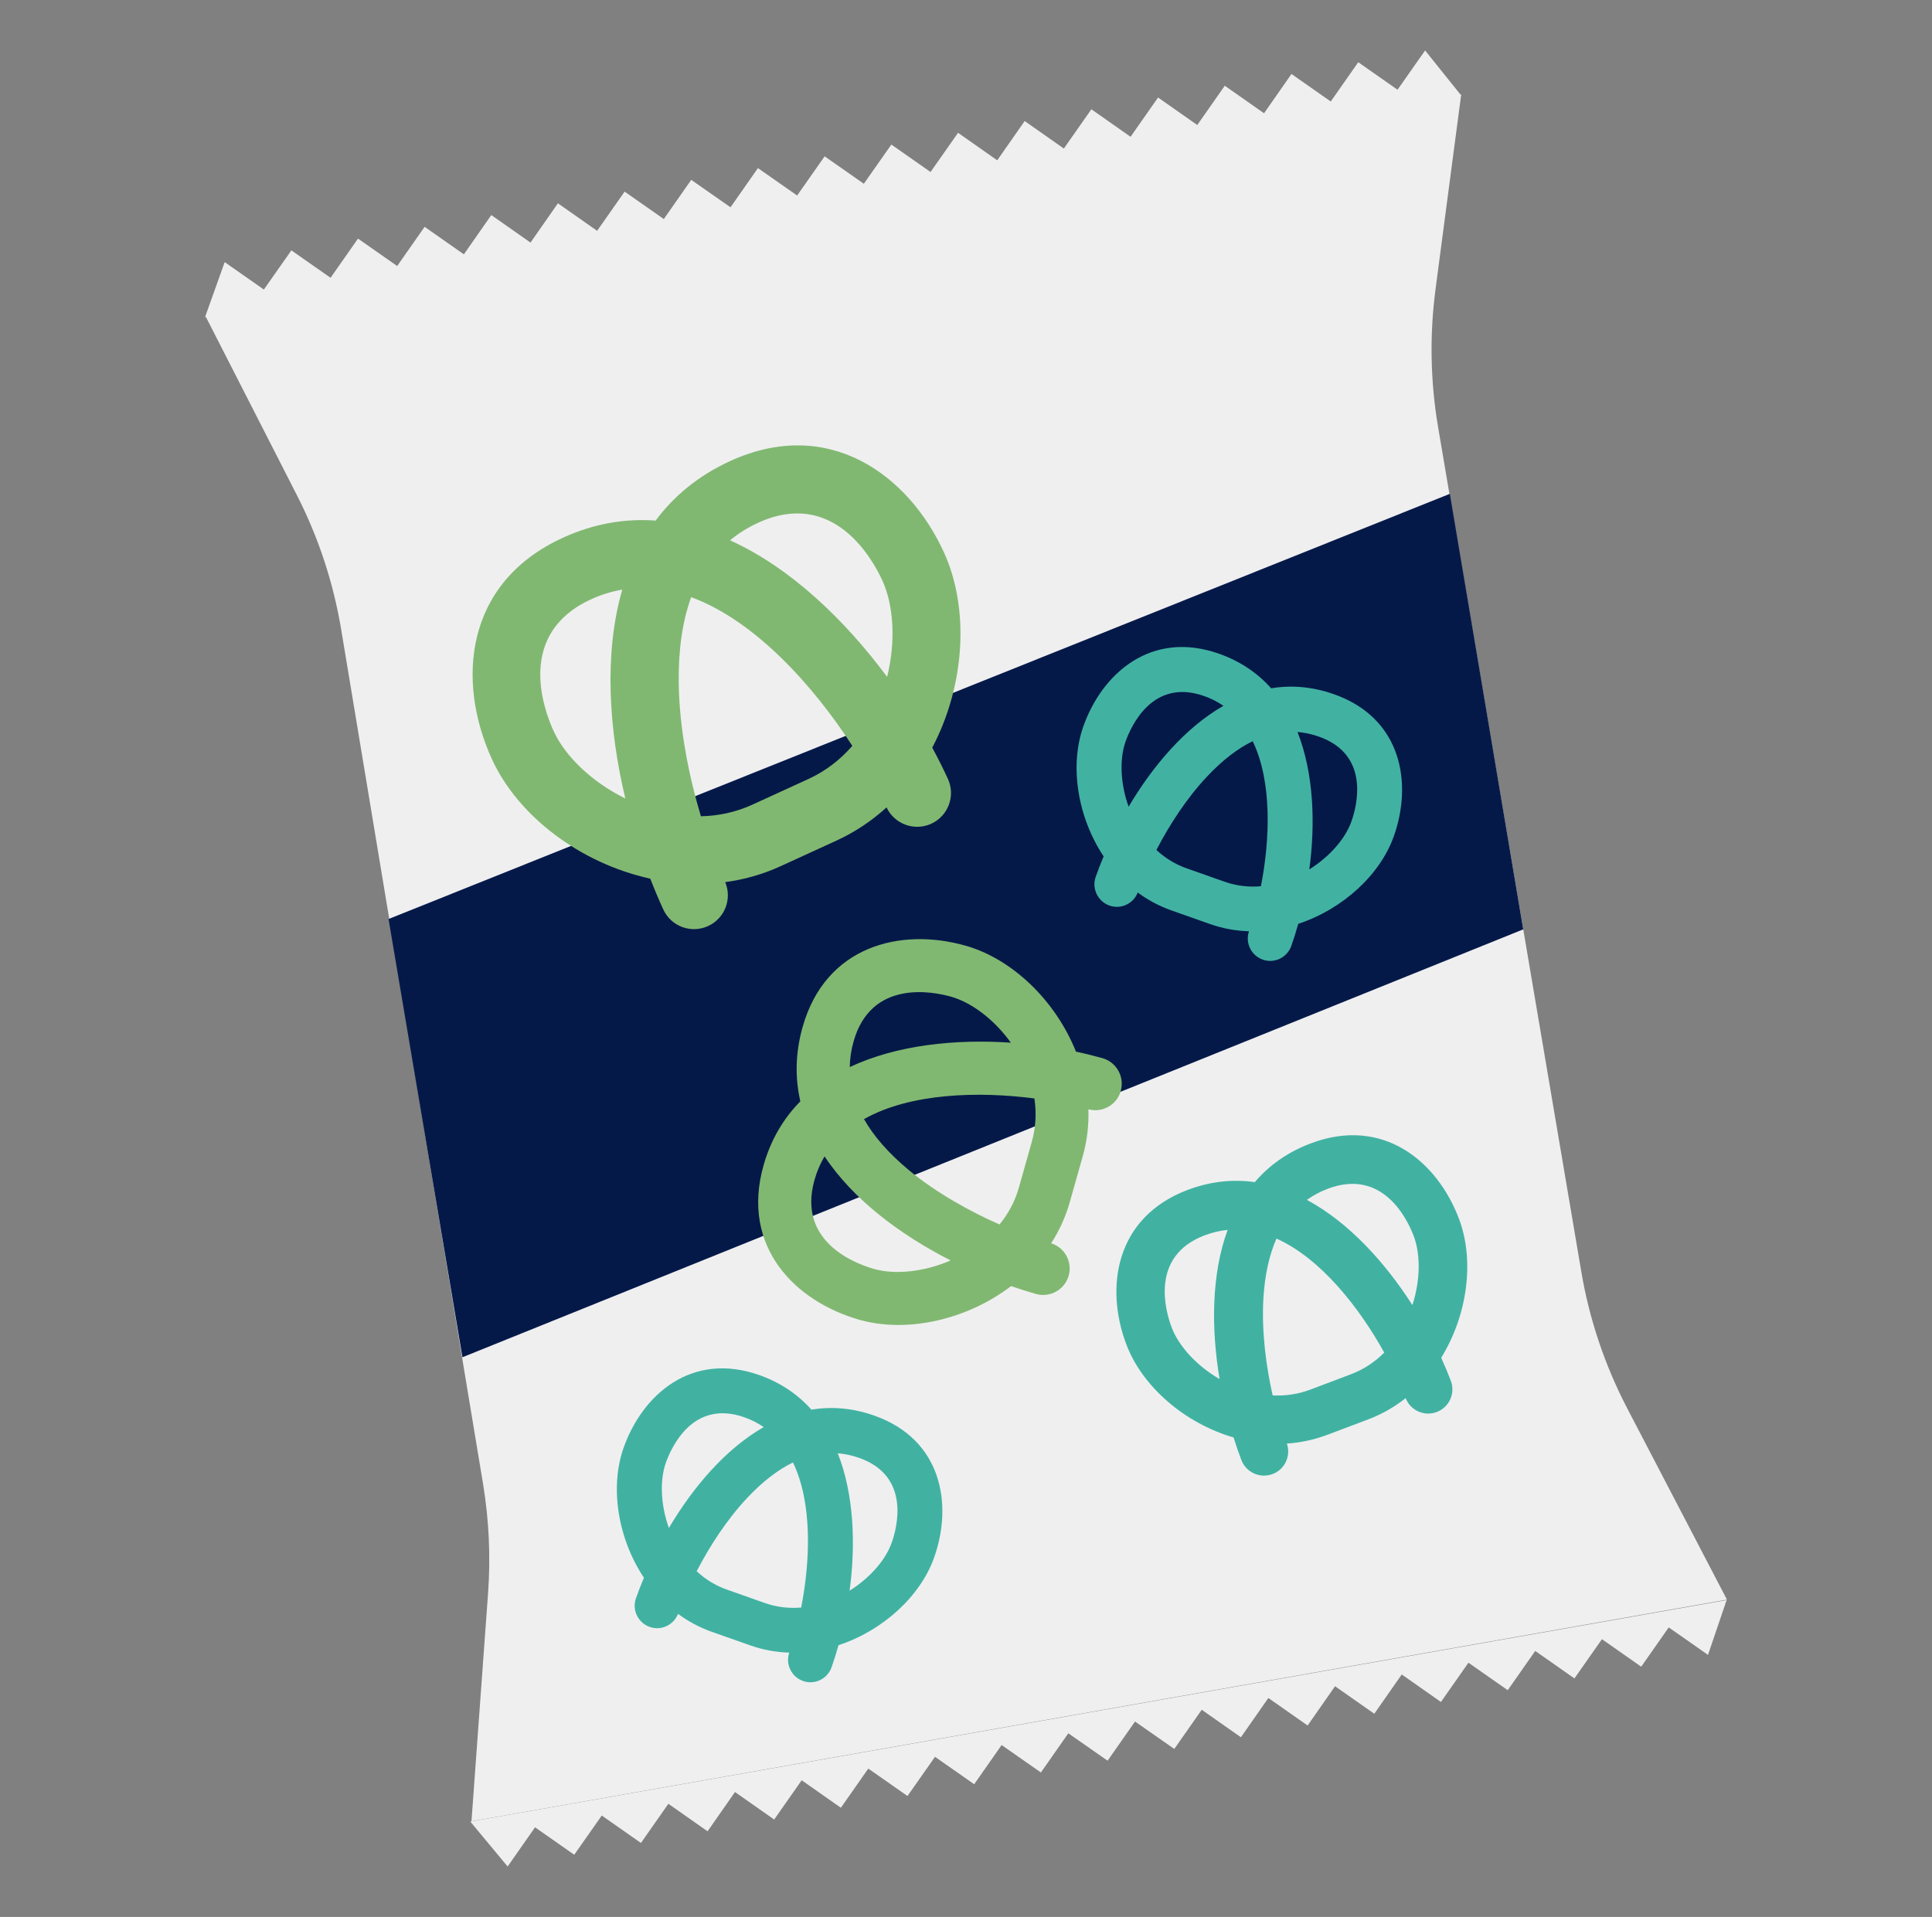
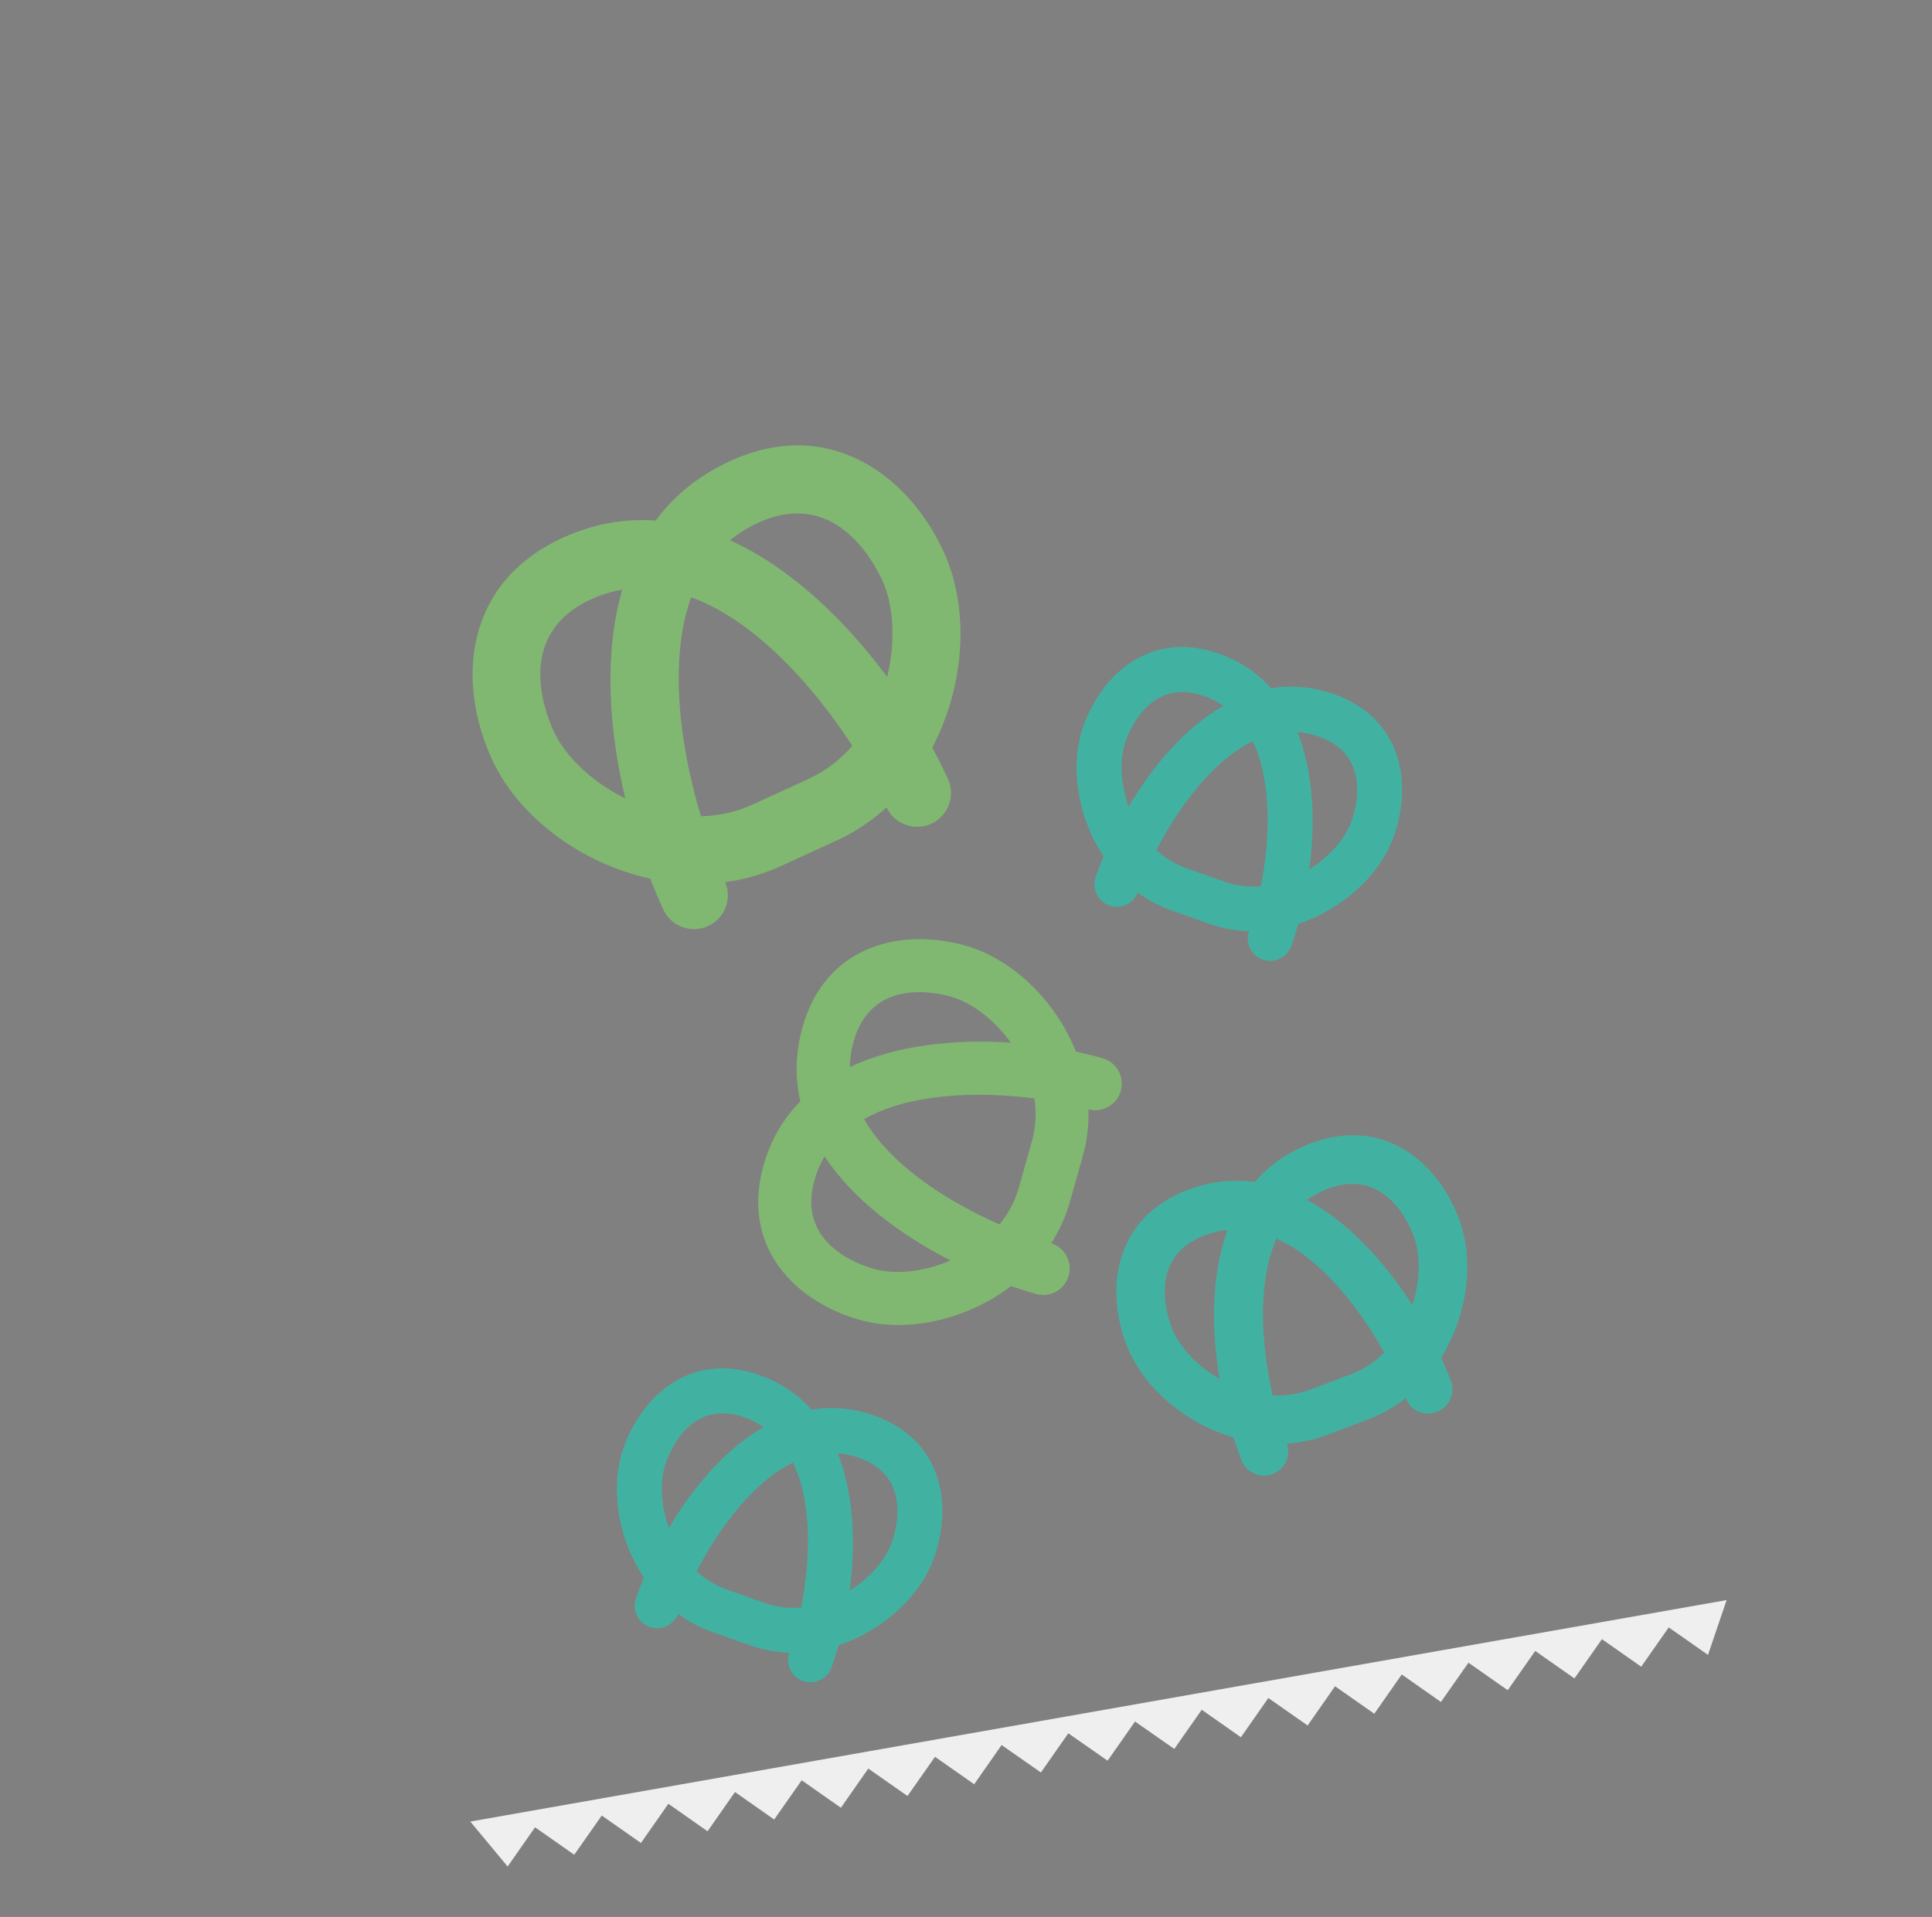
<svg xmlns="http://www.w3.org/2000/svg" width="131" height="130" viewBox="0 0 131 130" fill="none">
  <rect x="0" y="0" width="131" height="130" fill="#808080" stroke="none" />
-   <path d="M117.097 108.481L31.969 123.513L33.094 108.034C33.272 105.566 33.157 103.081 32.755 100.636L23.136 42.701C22.608 39.533 21.604 36.468 20.146 33.61L13.941 21.454L99.075 6.422L97.336 19.617C96.929 22.716 96.986 25.861 97.508 28.949L107.225 86.264C107.771 89.484 108.821 92.6 110.33 95.499L117.097 108.481Z" fill="#EFEFF0" />
-   <path d="M103.284 63.026L31.356 92.044L26.346 62.325L98.307 33.49L103.284 63.026Z" fill="#051949" />
  <path d="M63.148 55.862C62 56.385 60.651 55.891 60.112 54.755C59.125 55.656 57.994 56.419 56.72 57.005L52.937 58.738C51.715 59.3 50.447 59.651 49.172 59.823C49.654 60.959 49.144 62.285 48.013 62.801C46.859 63.33 45.499 62.824 44.971 61.671C44.667 61.005 44.374 60.31 44.093 59.587C39.341 58.548 35.128 55.346 33.36 51.495C30.944 46.22 31.483 39.534 38.153 36.474C40.282 35.499 42.4 35.154 44.455 35.304C45.688 33.645 47.341 32.262 49.494 31.274C56.157 28.215 61.581 32.17 63.997 37.444C65.742 41.25 65.45 46.455 63.211 50.703C63.601 51.42 63.957 52.132 64.273 52.821C64.801 53.974 64.296 55.334 63.142 55.862H63.148ZM47.519 55.357C48.696 55.334 49.884 55.088 51.026 54.565L54.809 52.832C55.997 52.287 56.989 51.506 57.793 50.582C55.164 46.524 51.216 42.099 46.865 40.498C46.274 42.122 45.993 44.062 46.021 46.318C46.062 49.411 46.71 52.631 47.525 55.357H47.519ZM40.069 40.647C34.99 42.977 36.85 48.074 37.538 49.578C38.33 51.305 40.144 53.039 42.4 54.152C41.275 49.44 40.942 44.32 42.193 39.987C41.487 40.108 40.775 40.32 40.069 40.647ZM49.499 36.641C53.62 38.506 57.305 42.065 60.152 45.904C60.743 43.511 60.605 41.06 59.825 39.361C59.136 37.858 56.484 33.123 51.405 35.453C50.699 35.774 50.062 36.176 49.494 36.647L49.499 36.641Z" fill="#81B871" />
  <path d="M85.623 65.079C84.837 64.803 84.418 63.942 84.688 63.156C83.804 63.127 82.908 62.972 82.036 62.662L79.436 61.744C78.592 61.446 77.829 61.032 77.146 60.527C76.847 61.291 75.998 61.687 75.223 61.411C74.448 61.136 74.012 60.263 74.293 59.471C74.454 59.012 74.632 58.547 74.833 58.077C73.048 55.391 72.52 51.924 73.45 49.278C74.73 45.651 78.07 42.718 82.65 44.331C84.114 44.847 85.279 45.656 86.191 46.678C87.54 46.454 88.969 46.557 90.45 47.08C95.03 48.693 95.793 53.078 94.513 56.699C93.589 59.316 91.053 61.658 88.028 62.651C87.884 63.173 87.724 63.673 87.557 64.149C87.276 64.941 86.409 65.36 85.617 65.079H85.623ZM78.409 57.64C78.982 58.174 79.66 58.605 80.44 58.88L83.04 59.798C83.855 60.085 84.688 60.172 85.497 60.103C86.111 56.963 86.272 53.032 84.94 50.265C83.913 50.764 82.879 51.562 81.858 52.647C80.452 54.139 79.275 55.97 78.409 57.646V57.64ZM81.64 47.2C78.144 45.972 76.687 49.255 76.319 50.288C75.9 51.476 75.963 53.141 76.526 54.708C78.162 51.947 80.36 49.352 82.954 47.866C82.564 47.596 82.128 47.372 81.64 47.2ZM87.976 49.639C89.078 52.429 89.199 55.821 88.78 58.96C90.163 58.094 91.231 56.865 91.638 55.695C92.005 54.662 92.924 51.183 89.428 49.955C88.946 49.783 88.458 49.68 87.971 49.639H87.976Z" fill="#41B2A2" />
  <path d="M54.451 113.999C53.665 113.723 53.246 112.862 53.516 112.076C52.632 112.047 51.736 111.892 50.864 111.582L48.264 110.664C47.42 110.366 46.657 109.952 45.974 109.447C45.675 110.211 44.826 110.607 44.051 110.331C43.259 110.05 42.84 109.183 43.121 108.391C43.282 107.932 43.46 107.467 43.661 106.996C41.876 104.31 41.348 100.844 42.278 98.198C43.558 94.57 46.898 91.638 51.478 93.25C52.942 93.767 54.107 94.576 55.019 95.598C56.368 95.374 57.797 95.477 59.278 96C63.858 97.612 64.621 101.997 63.342 105.619C62.417 108.236 59.881 110.578 56.856 111.571C56.712 112.093 56.552 112.592 56.385 113.069C56.104 113.861 55.237 114.28 54.445 113.999H54.451ZM47.237 106.555C47.81 107.088 48.488 107.519 49.268 107.794L51.868 108.713C52.683 109 53.516 109.086 54.325 109.017C54.939 105.877 55.1 101.946 53.768 99.179C52.741 99.679 51.708 100.476 50.686 101.561C49.28 103.053 48.103 104.884 47.237 106.56V106.555ZM50.468 96.114C46.973 94.886 45.515 98.169 45.147 99.202C44.728 100.39 44.792 102.055 45.354 103.622C46.99 100.861 49.188 98.267 51.782 96.78C51.392 96.51 50.956 96.287 50.468 96.114ZM56.804 98.554C57.906 101.343 58.027 104.735 57.608 107.875C58.991 107.008 60.059 105.78 60.466 104.609C60.833 103.576 61.752 100.098 58.256 98.869C57.774 98.697 57.286 98.594 56.799 98.554H56.804Z" fill="#41B2A2" />
  <path d="M75.998 73.983C75.728 74.93 74.747 75.486 73.799 75.228C73.834 76.273 73.719 77.334 73.421 78.391L72.537 81.524C72.25 82.54 71.819 83.47 71.274 84.314C72.198 84.606 72.726 85.576 72.462 86.512C72.192 87.465 71.2 88.021 70.247 87.752C69.696 87.597 69.133 87.419 68.559 87.218C65.529 89.525 61.488 90.409 58.291 89.508C53.924 88.274 50.21 84.561 51.771 79.039C52.271 77.271 53.137 75.836 54.268 74.689C53.907 73.11 53.918 71.428 54.423 69.644C55.984 64.122 61.087 62.894 65.454 64.128C68.611 65.017 71.561 67.83 72.956 71.32C73.581 71.451 74.184 71.601 74.752 71.761C75.705 72.031 76.262 73.024 75.992 73.977L75.998 73.983ZM67.773 83.04C68.359 82.322 68.812 81.496 69.082 80.549L69.966 77.415C70.241 76.433 70.281 75.446 70.138 74.493C66.39 74.005 61.747 74.109 58.584 75.894C59.25 77.07 60.266 78.224 61.62 79.349C63.486 80.893 65.73 82.138 67.773 83.04ZM55.227 80.02C54.038 84.228 58.016 85.703 59.267 86.058C60.702 86.46 62.654 86.259 64.456 85.479C61.075 83.757 57.855 81.364 55.91 78.419C55.623 78.901 55.393 79.435 55.227 80.02ZM57.62 72.364C60.823 70.855 64.811 70.459 68.542 70.711C67.417 69.144 65.885 67.985 64.479 67.589C63.233 67.239 59.066 66.412 57.878 70.625C57.712 71.21 57.626 71.79 57.62 72.37V72.364Z" fill="#81B871" />
  <path d="M97.422 95.757C96.578 96.078 95.637 95.654 95.31 94.816C94.564 95.412 93.714 95.9 92.779 96.256L89.995 97.306C89.094 97.645 88.176 97.835 87.257 97.898C87.544 98.736 87.12 99.654 86.287 99.964C85.438 100.285 84.491 99.855 84.17 99.011C83.986 98.523 83.808 98.013 83.642 97.484C80.301 96.509 77.449 94.018 76.375 91.183C74.906 87.303 75.624 82.556 80.525 80.697C82.092 80.105 83.619 79.962 85.082 80.168C86.041 79.043 87.292 78.137 88.876 77.54C93.783 75.686 97.462 78.768 98.926 82.654C99.988 85.454 99.523 89.156 97.721 92.078C97.962 92.612 98.18 93.134 98.375 93.639C98.696 94.489 98.266 95.436 97.422 95.757ZM86.293 94.632C87.137 94.672 87.998 94.557 88.836 94.242L91.62 93.191C92.492 92.858 93.238 92.353 93.858 91.728C92.182 88.703 89.576 85.351 86.552 83.997C86.052 85.127 85.754 86.499 85.662 88.106C85.541 90.316 85.846 92.646 86.293 94.632ZM81.69 83.773C77.948 85.185 79.027 88.915 79.446 90.023C79.928 91.297 81.139 92.623 82.695 93.524C82.121 90.103 82.132 86.436 83.24 83.406C82.729 83.457 82.213 83.578 81.69 83.773ZM88.618 81.374C91.465 82.906 93.927 85.627 95.769 88.508C96.309 86.826 96.332 85.076 95.855 83.819C95.436 82.711 93.778 79.204 90.035 80.616C89.519 80.811 89.043 81.064 88.612 81.374H88.618Z" fill="#41B2A2" />
-   <path d="M96.631 3.422L96.161 4.088L95.696 4.753L94.76 6.085L92.097 4.22L90.232 6.883L87.569 5.017L85.709 7.681L83.046 5.815L81.181 8.478L78.523 6.613L76.658 9.276L74.001 7.411L72.135 10.074L69.478 8.209L67.618 10.872L64.961 9.006L63.096 11.664L60.438 9.804L58.573 12.462L55.915 10.602L54.05 13.259L51.393 11.4L49.533 14.057L46.87 12.197L45.01 14.855L42.353 12.995L40.488 15.653L37.83 13.787L35.971 16.451L33.313 14.585L31.454 17.248L28.791 15.383L26.931 18.04L24.274 16.181L22.414 18.838L19.757 16.979L17.891 19.636L15.234 17.776L13.902 21.507L99.088 6.487L96.631 3.422Z" fill="#EFEFF0" />
  <path d="M115.811 112.231L115.151 111.766L114.48 111.295L113.148 110.366L111.283 113.029L108.62 111.163L106.755 113.826L104.097 111.961L102.232 114.624L99.569 112.759L97.703 115.422L95.046 113.557L93.186 116.22L90.523 114.355L88.664 117.018L86.001 115.152L84.141 117.815L81.484 115.95L79.624 118.607L76.961 116.748L75.101 119.405L72.438 117.546L70.579 120.203L67.915 118.343L66.056 121.001L63.398 119.141L61.533 121.799L58.876 119.939L57.016 122.596L54.359 120.731L52.493 123.394L49.836 121.529L47.977 124.192L45.319 122.327L43.459 124.984L40.802 123.124L38.937 125.782L36.279 123.922L34.42 126.58L31.889 123.532L117.074 108.512L115.811 112.231Z" fill="#EFEFF0" />
</svg>